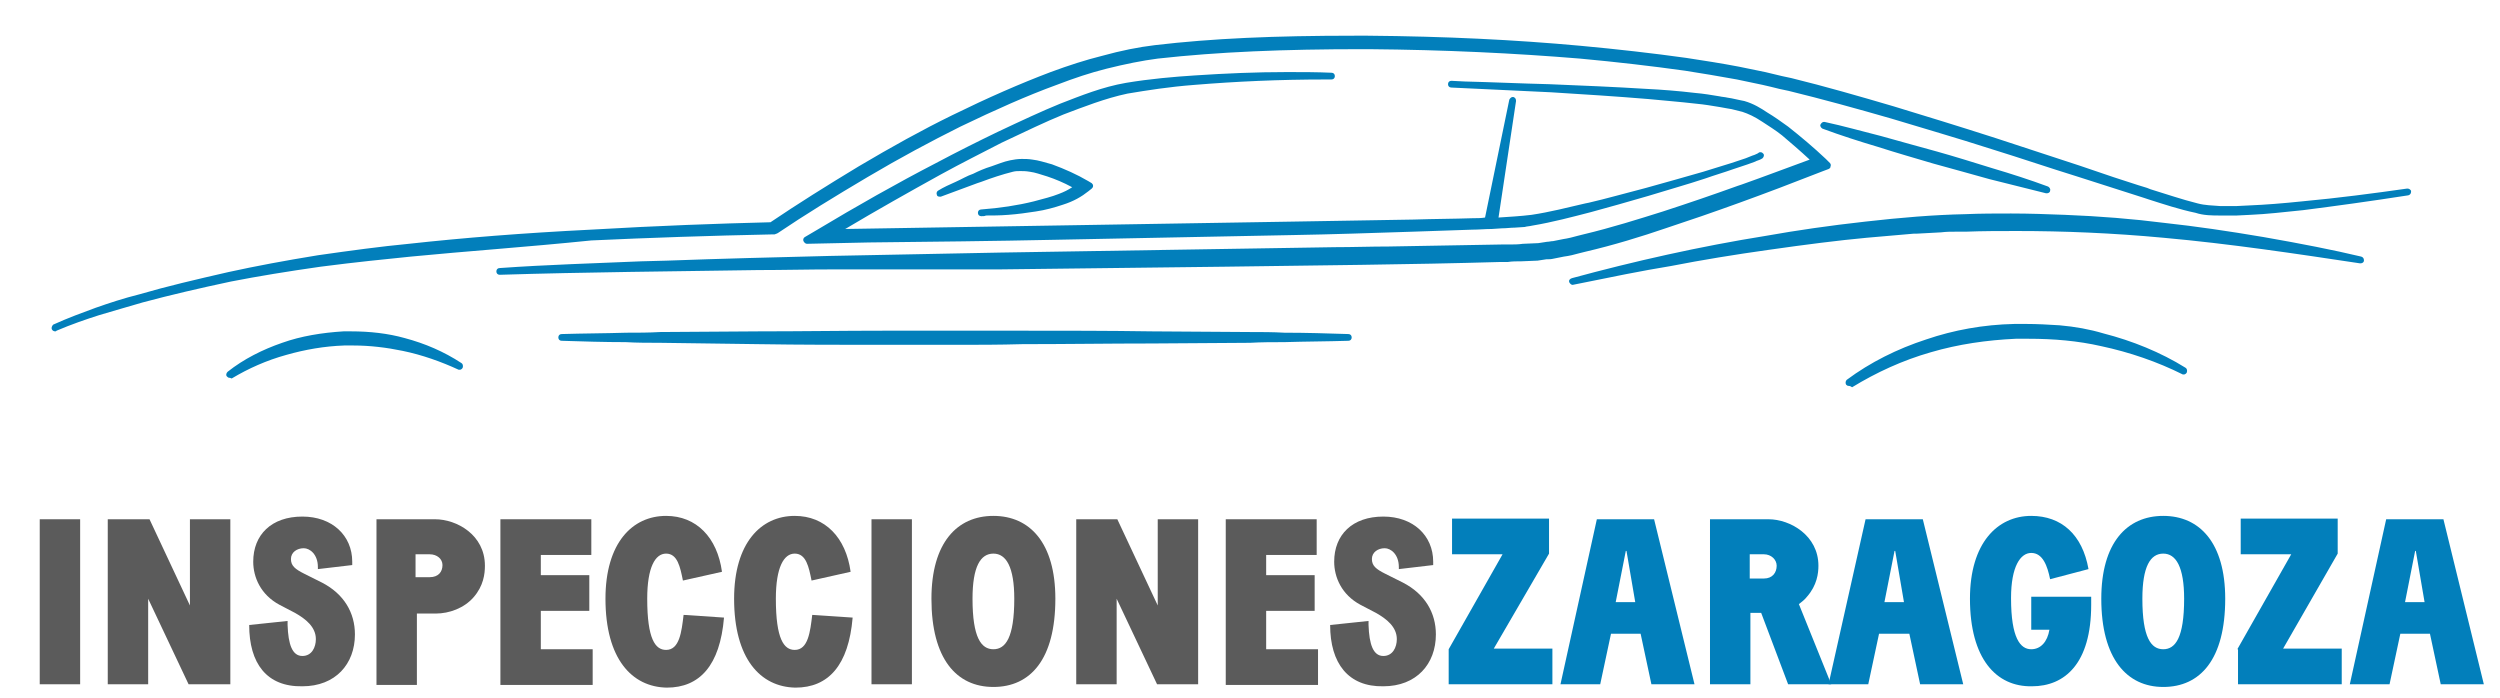
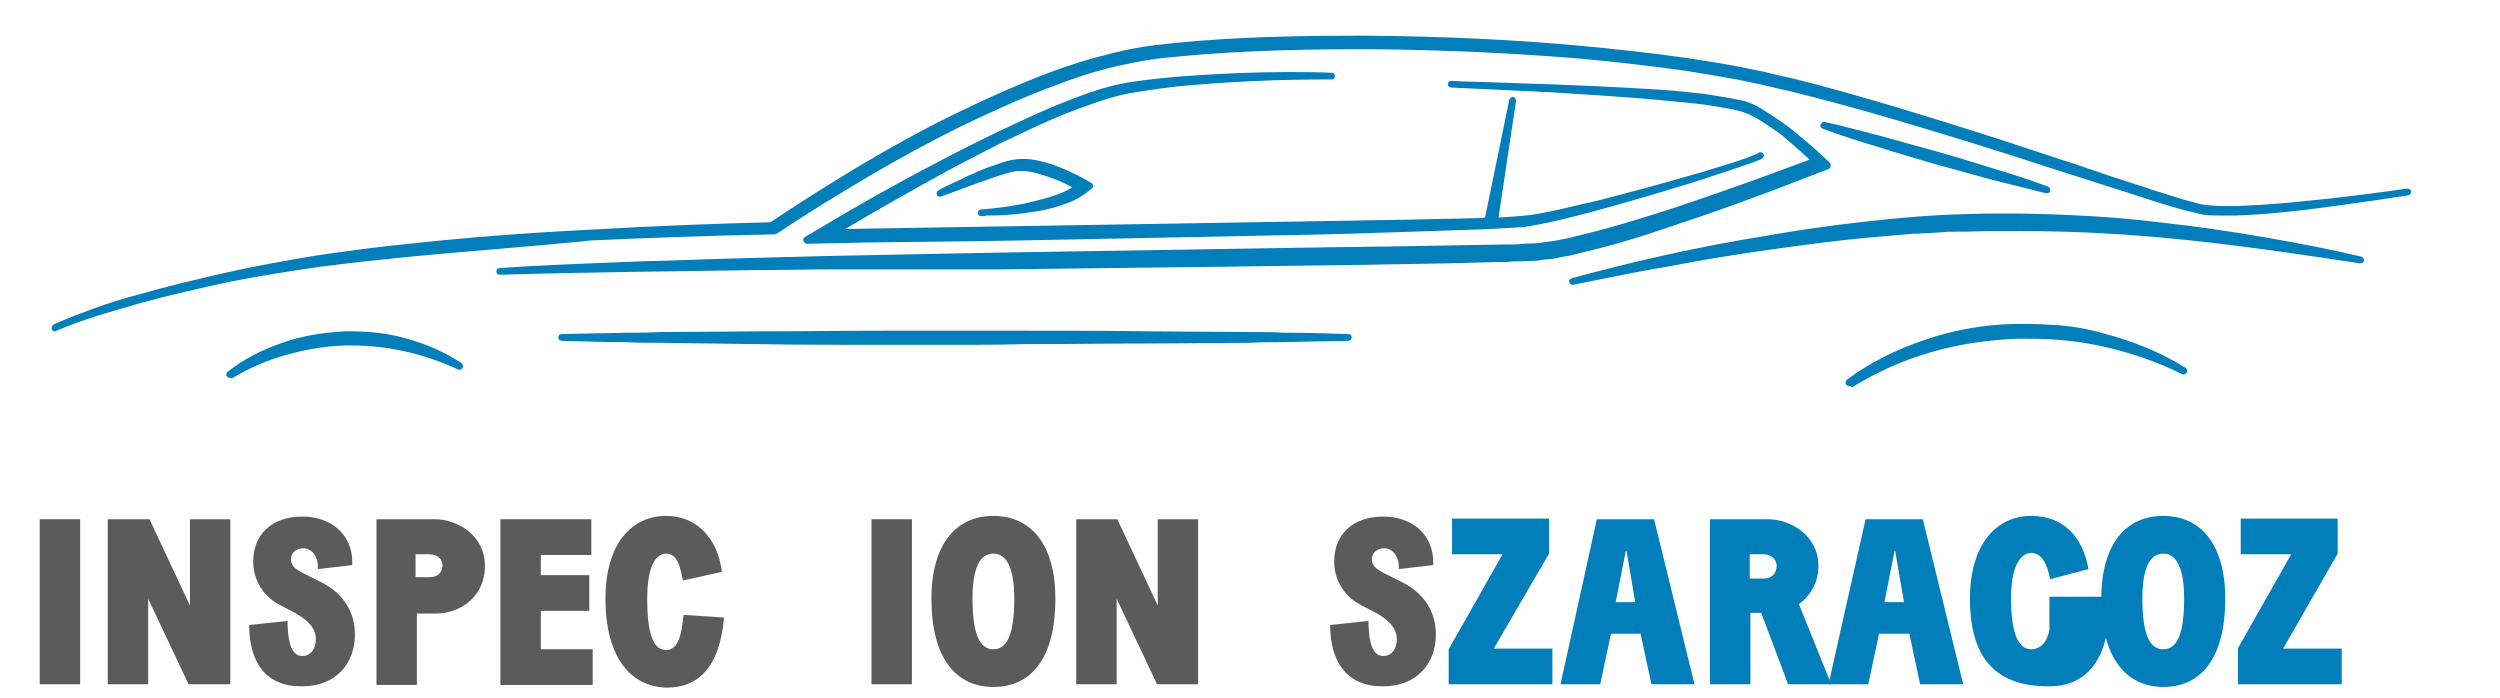
<svg xmlns="http://www.w3.org/2000/svg" id="OBJECTS" x="0px" y="0px" viewBox="0 0 371.2 103.6" style="enable-background:new 0 0 371.2 103.6;" xml:space="preserve">
  <style type="text/css">	.st0{fill:#027FBB;}	.st1{enable-background:new    ;}	.st2{fill:#5B5B5B;}</style>
  <path class="st0" d="M274.5,57.3c-0.2,0-0.3-0.1-0.4-0.2c-0.1-0.2-0.1-0.5,0.1-0.7c3.5-2.6,7.5-4.6,11.8-6c4.1-1.4,8.5-2.2,13.1-2.3 c0.6,0,1.1,0,1.7,0c1.7,0,3.4,0.1,5,0.2c2.3,0.2,4.5,0.6,6.5,1.2c4.3,1.1,8.5,2.8,12.2,5.1c0.2,0.1,0.3,0.4,0.2,0.7 c-0.1,0.2-0.3,0.3-0.4,0.3c-0.1,0-0.1,0-0.2,0c-3.8-1.9-7.9-3.3-12.1-4.2c-3.5-0.8-7.1-1.1-10.8-1.1c-0.6,0-1.3,0-1.9,0 c-4.3,0.2-8.5,0.8-12.6,2c-4.2,1.2-8.1,3-11.7,5.2C274.7,57.3,274.6,57.3,274.5,57.3L274.5,57.3z M34.1,56.1c-0.2,0-0.3-0.1-0.4-0.2 c-0.2-0.2-0.1-0.5,0.1-0.7c2.4-1.9,5.2-3.3,8.1-4.3c2.8-1,5.9-1.5,9.1-1.7c0.4,0,0.8,0,1.1,0c2.8,0,5.5,0.3,8,1c3,0.8,5.8,2,8.4,3.7 c0.2,0.1,0.3,0.4,0.2,0.7c-0.1,0.2-0.3,0.3-0.4,0.3c-0.1,0-0.1,0-0.2,0c-2.6-1.2-5.4-2.2-8.3-2.8c-2.4-0.5-4.9-0.8-7.3-0.8 c-0.5,0-0.9,0-1.4,0c-2.9,0.1-5.8,0.6-8.6,1.4c-2.9,0.8-5.6,2-8.1,3.5C34.2,56.1,34.1,56.1,34.1,56.1L34.1,56.1z M141.7,51.2 c-3.4,0-6.9,0-10.3,0c-6.3,0-12.6,0-18.8-0.1L98,50.9c-1.7,0-3.4,0-5.1-0.1c-3.2,0-6.3-0.1-9.5-0.2c-0.3,0-0.5-0.2-0.5-0.5 s0.2-0.5,0.5-0.5c3.2-0.1,6.4-0.1,9.6-0.2c1.7,0,3.3,0,5-0.1l14.6-0.1c6.3,0,12.5-0.1,18.8-0.1c3.5,0,6.9,0,10.4,0 c3.3,0,6.6,0,9.9,0c6.4,0,12.9,0,19.3,0.1l14.6,0.1c1.7,0,3.4,0,5.1,0.1c3.2,0,6.4,0.1,9.5,0.2c0.3,0,0.5,0.2,0.5,0.5 s-0.2,0.5-0.5,0.5c-3.2,0.1-6.3,0.1-9.5,0.2c-1.7,0-3.4,0-5.1,0.1l-14.6,0.1c-6.4,0-12.8,0.1-19.2,0.1 C148.4,51.2,145.1,51.2,141.7,51.2L141.7,51.2L141.7,51.2z M8.2,49.2c-0.2,0-0.4-0.1-0.5-0.3c-0.1-0.2,0-0.5,0.2-0.7 c2.2-1,4.4-1.8,6.3-2.5c2-0.7,4.1-1.4,6.5-2c4.1-1.2,8.4-2.2,13.2-3.3c4.1-0.9,8.4-1.7,13.3-2.5c4.9-0.7,9.3-1.3,13.5-1.7 c8.2-0.9,17-1.6,27-2.1c10.3-0.6,18.8-0.9,26.7-1.1c4-2.7,8.3-5.4,13.1-8.3c4.9-2.9,9.4-5.4,13.9-7.6c5.3-2.6,10.1-4.7,14.6-6.4 c2.7-1,5.2-1.8,7.6-2.4c2.9-0.8,5.4-1.3,7.9-1.6c8.5-1,17.7-1.4,29.6-1.4h2c11.5,0.1,21.8,0.6,31.6,1.5c5.4,0.5,10.7,1.1,15.7,1.8 c2.6,0.4,5.2,0.8,7.8,1.3l3.9,0.8c0.8,0.2,1.7,0.4,2.5,0.6l1.4,0.3c4.9,1.2,10.1,2.7,15.2,4.2c4.6,1.4,9.5,2.9,15.1,4.7 c4.2,1.4,8.3,2.7,12.5,4.1l5,1.7c1.6,0.5,3.3,1.1,5,1.6l0.5,0.2c2.3,0.7,4.6,1.5,7,2.1c1.1,0.3,2.2,0.3,3.4,0.4h0.4h1.9l2-0.1 c2.4-0.1,4.9-0.3,7.8-0.6c5.4-0.5,10.7-1.2,15.6-1.9c0,0,0,0,0.1,0c0.2,0,0.5,0.2,0.5,0.4c0,0.3-0.1,0.5-0.4,0.6 c-5.8,0.9-10.9,1.6-15.6,2.2c-2.9,0.3-5.5,0.6-7.9,0.7l-2,0.1l-2,0h-0.4c-1.2,0-2.5,0-3.7-0.4c-2.4-0.5-4.8-1.3-7-2l-0.6-0.2 c-2.5-0.8-5-1.6-7.5-2.4l-2.5-0.8c-4.2-1.3-8.3-2.7-12.5-4c-5.6-1.8-10.5-3.2-15.1-4.6c-5.2-1.5-10.3-2.9-15.2-4.1l-1.4-0.3 c-0.8-0.2-1.6-0.4-2.5-0.6l-3.8-0.8c-2.7-0.5-5.2-0.9-7.7-1.3c-5-0.7-10.2-1.3-15.6-1.8c-9.7-0.8-20-1.3-31.4-1.4h-0.8 c-11.8,0-21.5,0.4-30.5,1.4c-2.3,0.3-4.8,0.8-7.6,1.5c-2.4,0.6-4.8,1.4-7.4,2.4c-4.4,1.6-9.1,3.7-14.3,6.2 c-4.4,2.2-8.9,4.6-13.8,7.5c-4.9,2.9-9.3,5.6-13.3,8.3l-0.2,0.1c-0.1,0-0.2,0.1-0.3,0.1h-0.2c-9.5,0.2-18.4,0.5-27,0.9 C78,36.7,69.2,37.3,61,38.1c-3.9,0.4-8,0.8-13.4,1.5c-4.9,0.7-9.2,1.4-13.3,2.2c-4.7,1-9,2-13.1,3.1c-2,0.6-4.2,1.2-6.5,1.9 c-1.9,0.6-4.2,1.4-6.3,2.3C8.3,49.2,8.3,49.2,8.2,49.2L8.2,49.2z M233.5,42.3c-0.2,0-0.4-0.2-0.5-0.4c-0.1-0.3,0.1-0.5,0.4-0.6 c9.2-2.5,18.9-4.7,28.9-6.3c4.5-0.8,9.3-1.5,14.7-2.1c5.3-0.6,10.1-1,14.8-1.1c2.3-0.1,4.6-0.1,6.8-0.1c2.7,0,5.4,0.1,8,0.2 c5.1,0.2,10.1,0.6,14.8,1.2c4.6,0.5,9.4,1.2,14.7,2.1c5.7,1,10.3,1.9,14.5,2.9c0.3,0.1,0.4,0.3,0.4,0.6c0,0.2-0.2,0.4-0.5,0.4 c0,0,0,0-0.1,0c-9.3-1.4-19.2-2.9-29.2-3.8c-7.5-0.7-14.8-1-21.7-1c-2.6,0-5.1,0-7.6,0.1c-0.5,0-0.9,0-1.4,0c-0.8,0-1.5,0-2.3,0.1 l-3.7,0.2l-0.4,0c-2.3,0.2-4.6,0.4-6.9,0.6c-4.3,0.4-9,1-14.6,1.8c-5,0.7-9.9,1.5-14.5,2.4C243.8,40.2,239.4,41.1,233.5,42.3 C233.6,42.3,233.5,42.3,233.5,42.3L233.5,42.3z M74.2,40.8c-0.3,0-0.5-0.2-0.5-0.5s0.2-0.5,0.5-0.5c7-0.5,14.1-0.7,21-1l3.8-0.1 c8.1-0.3,16.2-0.5,24.2-0.7l25.4-0.5l49.6-0.8c2.7,0,5.3-0.1,8-0.1c5.5-0.1,11.2-0.2,16.8-0.3l1.1,0c0.7,0,1.3,0,2-0.1l2.3-0.1 l1.3-0.2c0.3,0,0.6-0.1,0.9-0.1l1.5-0.3c0.7-0.1,1.5-0.3,2.2-0.5l0.8-0.2c4.2-1,8.3-2.3,11.8-3.4c3.7-1.2,7.5-2.5,11.1-3.8l0.6-0.2 c3.4-1.2,6.8-2.5,10.1-3.7c-1.4-1.3-2.8-2.5-4.1-3.6c-1-0.8-2-1.4-2.9-2c-1.2-0.8-2.1-1.2-3-1.5l-0.4-0.1l-1.2-0.3l-0.6-0.1 c-0.4-0.1-0.7-0.1-1.1-0.2c-1.2-0.2-2.4-0.4-3.5-0.5c-2.6-0.3-5.2-0.5-7.2-0.7c-4.8-0.4-9.6-0.7-14.4-1L215.5,13 c-0.3,0-0.5-0.2-0.5-0.5c0-0.3,0.2-0.5,0.5-0.5l2,0.1c4.1,0.1,8.3,0.3,12.5,0.4c4.9,0.2,9.7,0.4,14.5,0.7c2.1,0.1,4.7,0.3,7.2,0.6 c1.2,0.1,2.4,0.3,3.6,0.5c0.4,0.1,0.8,0.1,1.2,0.2l0.6,0.1l1.4,0.3L259,15c1.4,0.4,2.5,1.1,3.4,1.7c1,0.6,2,1.3,3.1,2.1 c1.9,1.5,3.8,3.1,5.6,4.8l0.6,0.6c0.1,0.1,0.2,0.3,0.1,0.5c0,0.2-0.1,0.3-0.3,0.4l-0.8,0.3c-8.9,3.5-16.4,6.2-23.4,8.5 c-3.5,1.2-7.7,2.5-12,3.5l-0.8,0.2c-0.7,0.2-1.5,0.4-2.3,0.5l-1.5,0.3c-0.4,0.1-0.7,0.1-1.1,0.1l-1.3,0.2l-2.4,0.1 c-0.7,0-1.4,0-2,0.1l-1.1,0c-13.7,0.4-27.5,0.5-40.9,0.7l-33.4,0.4L123.8,40c-3.8,0-7.6,0.1-11.3,0.1C99.9,40.3,87,40.4,74.2,40.8 C74.2,40.9,74.2,40.9,74.2,40.8L74.2,40.8z M119.8,36.2c-0.2,0-0.4-0.2-0.5-0.4c-0.1-0.2,0-0.5,0.2-0.6l1.7-1c6-3.6,12-7,17.8-10 c3.2-1.7,6.2-3.2,9.1-4.6c3.6-1.7,6.6-3.1,9.3-4.2c3.1-1.2,6.3-2.5,9.8-3.1c3.6-0.6,7.1-0.9,10.2-1.1c4.5-0.3,9.1-0.5,13.7-0.5 c2.2,0,4.4,0,6.6,0.1c0.3,0,0.5,0.2,0.5,0.5c0,0.3-0.2,0.5-0.5,0.5h-0.8c-7,0-13.4,0.3-19.5,0.8c-3.9,0.3-7,0.8-10,1.3 c-3.3,0.7-6.6,2-9.5,3.1c-2.7,1.1-5.6,2.5-9.2,4.2c-2.9,1.5-5.9,3-9,4.7c-4.7,2.6-9.5,5.3-14.2,8.1l66.7-1.1l17.7-0.3 c2.9-0.1,5.9-0.1,8.8-0.2c0.6,0,1.2,0,1.8-0.1l3.6-17.5c0.1-0.2,0.3-0.4,0.5-0.4c0,0,0.1,0,0.1,0c0.3,0.1,0.4,0.3,0.4,0.6l-2.6,17.3 c1.5-0.1,3.3-0.2,4.9-0.4c2.7-0.4,5.4-1.1,8-1.7l0.5-0.1c2.6-0.6,5.4-1.4,8.5-2.2c2.9-0.8,5.7-1.6,8.5-2.4l4.2-1.3l2.1-0.7l1-0.4 l0.3-0.1c0.2-0.1,0.5-0.2,0.6-0.3c0.1-0.1,0.2-0.1,0.3-0.1c0.2,0,0.3,0.1,0.4,0.2c0.2,0.2,0.1,0.5-0.1,0.7c-0.3,0.2-0.6,0.3-0.9,0.4 l-0.2,0.1l-1.1,0.4l-2.1,0.7c-1.4,0.5-2.8,0.9-4.2,1.4c-2.7,0.9-5.6,1.7-8.5,2.6c-3.1,0.9-5.9,1.7-8.5,2.4c-2.7,0.7-5.7,1.5-8.7,2 c-0.4,0.1-0.8,0.1-1.1,0.2l-1.5,0.1c-0.6,0-1.2,0.1-1.9,0.1l-1.5,0.1c-1,0-1.9,0.1-2.9,0.1c-2.9,0.1-5.9,0.2-8.8,0.3 c-6.1,0.2-12,0.4-17.7,0.5l-35.3,0.7c-9.3,0.2-18.7,0.3-27.8,0.4L119.8,36.2L119.8,36.2z M145.7,32.1c-0.3,0-0.5-0.2-0.5-0.5 s0.2-0.5,0.5-0.5c2.7-0.2,5.4-0.6,7.8-1.2c1.5-0.4,2.7-0.7,3.7-1.1c0.8-0.3,1.4-0.6,2-1c-1.3-0.7-2.5-1.2-3.7-1.6 c-1-0.3-1.8-0.6-2.6-0.7c-0.6-0.1-1-0.1-1.4-0.1c-0.4,0-0.7,0-1.1,0.1c-1.6,0.4-3.1,0.9-4.7,1.5l-0.6,0.2l-2.7,1l-2.7,1 c-0.1,0-0.1,0-0.2,0c-0.2,0-0.4-0.1-0.4-0.3c-0.1-0.2,0-0.5,0.2-0.6c0.8-0.5,1.7-0.9,2.6-1.3s1.7-0.9,2.6-1.2 c0.8-0.4,1.7-0.8,2.7-1.1c0.9-0.3,1.8-0.7,2.8-0.9c0.5-0.1,1.1-0.2,1.7-0.2c0.5,0,1,0,1.6,0.1c0.9,0.1,1.8,0.4,2.9,0.7 c1.9,0.7,3.7,1.5,5.4,2.5l0.5,0.3c0.1,0.1,0.2,0.2,0.2,0.4c0,0.2-0.1,0.3-0.2,0.4l-0.5,0.4c-1,0.8-2.2,1.5-3.8,2 c-1.2,0.4-2.6,0.8-4,1c-1.3,0.2-2.7,0.4-4.1,0.5c-1.3,0.1-2.3,0.1-3.3,0.1C146.2,32.1,146,32.1,145.7,32.1L145.7,32.1z M303.9,28.7 c0,0-0.1,0-0.1,0c-2.8-0.7-5.6-1.4-8.4-2.1c-2.9-0.8-5.7-1.6-8.3-2.3c-2.7-0.8-5.5-1.6-8.3-2.5c-2.7-0.8-5.5-1.7-8.2-2.7 c-0.2-0.1-0.4-0.4-0.3-0.6c0.1-0.2,0.3-0.4,0.5-0.4c0,0,0.1,0,0.1,0c2.8,0.6,5.6,1.4,8.4,2.1c2.9,0.8,5.7,1.6,8.3,2.3 c2.5,0.7,5.4,1.6,8.3,2.5c2.7,0.8,5.5,1.7,8.2,2.7c0.2,0.1,0.4,0.4,0.3,0.6C304.4,28.6,304.1,28.7,303.9,28.7z" />
  <path class="st0" d="M34.2,41.4c-4.4,0.9-8.8,1.9-13.2,3.1c-2.2,0.6-4.3,1.2-6.5,1.9c-2.1,0.7-4.3,1.4-6.4,2.3 c2.1-0.9,4.2-1.7,6.3-2.5s4.3-1.4,6.5-2c4.3-1.2,8.7-2.3,13.1-3.3c4.4-0.9,8.9-1.7,13.3-2.5c4.5-0.7,8.9-1.3,13.4-1.7 c9-0.9,18-1.6,27-2.1c8.9-0.5,17.9-0.9,26.9-1.1c4.3-2.9,8.7-5.7,13.2-8.4c4.5-2.7,9.2-5.2,13.9-7.6c4.7-2.4,9.5-4.5,14.5-6.4 c2.5-0.9,5-1.8,7.6-2.4c2.6-0.7,5.2-1.2,7.8-1.6c10.5-1.2,21.1-1.4,31.6-1.4c10.5,0.1,21.1,0.5,31.6,1.5c5.2,0.4,10.5,1.1,15.7,1.8 c2.6,0.4,5.2,0.9,7.8,1.3l3.9,0.8c1.3,0.3,2.6,0.6,3.8,0.9c5.1,1.3,10.2,2.7,15.2,4.2c5,1.5,10.1,3.1,15.1,4.7c5,1.6,10,3.3,15,4.9 c2.5,0.8,5,1.7,7.5,2.5s5,1.6,7.5,2.2c1.3,0.3,2.6,0.4,3.9,0.4l2,0l2-0.1c2.6-0.1,5.2-0.4,7.9-0.6c5.2-0.5,10.5-1.2,15.6-1.9 c-5.2,0.8-10.4,1.6-15.6,2.2c-2.6,0.3-5.2,0.5-7.9,0.7l-2,0.1l-2,0c-1.3,0-2.7,0-4-0.4c-2.6-0.6-5.1-1.4-7.6-2.1 c-2.5-0.8-5-1.6-7.5-2.4c-5-1.6-10-3.2-15-4.8c-5-1.6-10-3.1-15.1-4.6c-5-1.5-10.1-2.8-15.2-4.1c-1.3-0.3-2.5-0.6-3.8-0.9l-3.8-0.8 c-2.6-0.5-5.1-0.9-7.7-1.3c-5.2-0.8-10.4-1.3-15.6-1.8c-10.4-0.9-20.9-1.3-31.4-1.4c-10.5,0-21,0.3-31.4,1.4 c-2.6,0.3-5.1,0.8-7.6,1.5s-5,1.5-7.4,2.4c-4.9,1.8-9.7,3.9-14.4,6.3c-4.7,2.3-9.3,4.9-13.8,7.5c-4.5,2.7-9,5.4-13.3,8.4l-0.2,0.1 h-0.2c-9,0.2-18,0.5-27,0.9c-9,0.4-18,1-27,1.9c-4.5,0.4-9,1-13.4,1.6C43.1,39.8,38.6,40.6,34.2,41.4L34.2,41.4z M321.3,33.5 c-4.9-0.6-9.8-1-14.8-1.2c-4.9-0.2-9.9-0.2-14.8,0c-4.9,0.2-9.9,0.6-14.8,1.1c-4.9,0.6-9.8,1.2-14.6,2.1c-9.7,1.7-19.4,3.7-28.9,6.3 c4.8-1,9.6-2,14.5-2.8c4.8-0.9,9.7-1.7,14.6-2.4c4.9-0.7,9.7-1.3,14.6-1.8c2.4-0.3,4.9-0.5,7.3-0.7l3.7-0.2c1.2-0.1,2.5-0.1,3.7-0.2 c9.8-0.4,19.6,0,29.4,0.9c9.8,0.9,19.5,2.3,29.2,3.8c-4.8-1.1-9.6-2-14.5-2.8C331.1,34.8,326.2,34.1,321.3,33.5L321.3,33.5z  M247.3,33.2c7.9-2.6,15.6-5.5,23.3-8.5l0.8-0.3l-0.6-0.6c-1.8-1.7-3.6-3.3-5.5-4.7c-1-0.7-2-1.4-3-2.1c-1-0.6-2.1-1.2-3.3-1.6 l-0.5-0.1l-0.5-0.1l-0.9-0.2c-0.6-0.1-1.2-0.2-1.8-0.3c-1.2-0.2-2.4-0.3-3.6-0.5c-2.4-0.2-4.8-0.4-7.2-0.6 c-4.8-0.3-9.6-0.5-14.5-0.7c-4.8-0.2-9.6-0.3-14.5-0.5l14.4,0.9c4.8,0.3,9.6,0.6,14.4,1c2.4,0.2,4.8,0.4,7.2,0.7 c1.2,0.1,2.4,0.3,3.6,0.5c0.6,0.1,1.2,0.2,1.8,0.3l0.9,0.2l0.4,0.1l0.4,0.1c1.1,0.4,2.1,0.9,3.1,1.6s2,1.3,2.9,2 c1.7,1.3,3.2,2.7,4.8,4.1c-3.6,1.4-7.2,2.7-10.8,4c-3.9,1.4-7.8,2.7-11.7,4c-3.9,1.3-7.9,2.5-11.9,3.4c-1,0.2-2,0.5-3,0.7l-1.5,0.3 c-0.5,0.1-1,0.1-1.5,0.2l-0.8,0.1l-0.8,0l-1.5,0.1c-1,0-2.1,0.1-3.1,0.1c-8.2,0.2-16.5,0.3-24.8,0.4l-24.8,0.4L148.5,38l-24.8,0.5 c-8.3,0.2-16.5,0.4-24.8,0.7c-8.3,0.3-16.5,0.6-24.8,1.1c16.5-0.5,33.1-0.6,49.6-0.8l24.8-0.2l24.8-0.3c16.5-0.2,33.1-0.3,49.6-0.7 c1,0,2.1,0,3.1-0.1l1.6-0.1l0.8,0l0.8-0.1c0.5-0.1,1.1-0.1,1.6-0.2l1.5-0.3c1-0.2,2-0.5,3.1-0.7C239.4,35.7,243.3,34.5,247.3,33.2 L247.3,33.2z M221.1,32.8c-0.7,0-1.4,0-2.2,0.1c-2.9,0.1-5.9,0.2-8.8,0.2l-17.7,0.3l-68.6,1.1c5.2-3.1,10.5-6.1,15.9-9 c3-1.6,6-3.2,9-4.7s6.1-3,9.2-4.2c3.1-1.3,6.3-2.5,9.6-3.2c3.3-0.6,6.7-1,10.1-1.3c6.7-0.6,13.5-0.8,20.3-0.8 c-6.8-0.2-13.6-0.1-20.3,0.4c-3.4,0.2-6.8,0.6-10.1,1.1c-3.4,0.6-6.6,1.9-9.7,3.1c-3.1,1.3-6.2,2.7-9.3,4.2s-6.1,3-9.1,4.6 c-6,3.2-11.9,6.5-17.7,10l-1.7,1l2,0c11.8-0.2,23.6-0.3,35.3-0.5l35.3-0.7c5.9-0.1,11.8-0.3,17.7-0.5c2.9-0.1,5.9-0.2,8.8-0.3 c1.5,0,2.9-0.1,4.4-0.2c0.7,0,1.5-0.1,2.2-0.2l1.1-0.1c0.4,0,0.7-0.1,1.1-0.2c2.9-0.5,5.8-1.2,8.6-2s5.7-1.5,8.5-2.4 s5.6-1.7,8.5-2.6c1.4-0.4,2.8-0.9,4.2-1.4l2.1-0.7l1-0.4c0.3-0.1,0.7-0.2,1-0.5c-0.3,0.2-0.7,0.3-1,0.4l-1,0.4l-2.1,0.7l-4.2,1.3 c-2.8,0.8-5.7,1.6-8.5,2.4s-5.7,1.5-8.5,2.2c-2.9,0.7-5.7,1.4-8.6,1.9c-1.8,0.2-3.7,0.3-5.6,0.4l2.7-17.9L221.1,32.8L221.1,32.8z  M287.4,23.1c-2.8-0.8-5.5-1.6-8.3-2.3c-2.8-0.8-5.6-1.5-8.4-2.1c2.7,0.9,5.5,1.8,8.2,2.7c2.8,0.9,5.5,1.7,8.3,2.5 c2.8,0.8,5.5,1.6,8.3,2.3c2.8,0.8,5.6,1.5,8.4,2.1c-2.7-0.9-5.5-1.8-8.2-2.7C293,24.7,290.2,23.9,287.4,23.1z M51,49.7 c-3,0.1-6.1,0.7-8.9,1.7c-2.9,1-5.6,2.4-8,4.2c2.6-1.5,5.4-2.7,8.2-3.5c2.8-0.8,5.8-1.3,8.7-1.4c3-0.1,5.9,0.1,8.8,0.7 c2.9,0.6,5.7,1.5,8.5,2.8c-2.5-1.6-5.3-2.8-8.3-3.6C57.1,49.9,54,49.6,51,49.7L51,49.7z M305.6,48.7c-2.2-0.2-4.4-0.3-6.6-0.2 c-4.4,0.2-8.8,0.9-12.9,2.3c-4.2,1.4-8.1,3.4-11.6,6c3.7-2.3,7.7-4,11.9-5.2c4.1-1.2,8.4-1.9,12.7-2.1c4.3-0.2,8.6,0.2,12.9,1.1 c4.2,0.9,8.3,2.3,12.2,4.3c-3.7-2.3-7.8-4-12.1-5C310,49.3,307.8,49,305.6,48.7L305.6,48.7z M153.6,30.4c-2.6,0.6-5.2,1-7.9,1.2 c1.3,0,2.7,0,4-0.1c1.3-0.1,2.7-0.3,4-0.5c1.3-0.2,2.6-0.5,3.9-1c1.3-0.5,2.6-1,3.7-1.9l0.5-0.4l-0.5-0.3c-1.7-1-3.4-1.9-5.2-2.5 c-0.9-0.3-1.9-0.6-2.9-0.7c-1-0.1-2-0.2-3,0.1c-1,0.2-1.9,0.6-2.8,0.9s-1.8,0.7-2.6,1.1c-0.9,0.4-1.7,0.8-2.6,1.2 c-0.9,0.4-1.7,0.9-2.5,1.3l2.7-1l2.7-1c1.8-0.6,3.6-1.3,5.4-1.7c0.9-0.2,1.8-0.1,2.7,0c0.9,0.1,1.8,0.4,2.7,0.7 c1.6,0.5,3.1,1.2,4.5,2c-0.9,0.6-1.8,1.1-2.8,1.5C156.2,29.7,154.9,30.1,153.6,30.4L153.6,30.4z M170.9,49.8 c-9.7-0.1-19.4-0.1-29.1-0.1c-9.7,0-19.4,0-29.2,0.1L98,50c-4.9,0.1-9.7,0.1-14.6,0.2c4.9,0.1,9.7,0.2,14.6,0.2l14.6,0.1 c9.7,0.1,19.4,0.1,29.2,0.1c9.7,0,19.4,0,29.1-0.1l14.6-0.1c4.9-0.1,9.7-0.1,14.6-0.2c-4.9-0.1-9.7-0.2-14.6-0.2L170.9,49.8 L170.9,49.8z" />
  <g class="st1">
    <path class="st2" d="M5.9,77.1h6v24.5h-6V77.1z" />
    <path class="st2" d="M16.1,77.1h6.1l6,12.8V77.1h6v24.5H28l-6-12.7v12.7h-6V77.1z" />
    <path class="st2" d="M37,92.8l5.7-0.6c0,0.1,0,0.3,0,0.6c0.1,2.9,0.7,4.6,2.2,4.6c1.4,0,2-1.3,2-2.5c0-1.8-1.5-3-3.1-3.9l-2.3-1.2  c-2.8-1.5-3.9-4.1-3.9-6.4c0-4,2.7-6.7,7.3-6.7c4.4,0,7.4,2.8,7.4,6.7v0.5l-5.1,0.6c0-0.1,0-0.2,0-0.3c0-1.9-1.2-2.8-2.1-2.8  c-1,0-1.9,0.6-1.9,1.6c0,1,0.6,1.5,2,2.2l2.6,1.3c3.3,1.7,4.9,4.5,4.9,7.7c0,4.4-2.9,7.7-7.8,7.7C39.6,102,37,98.5,37,92.8z" />
    <path class="st2" d="M55.8,77.1h8.8c3.2,0,7.4,2.3,7.4,6.9c0,1.2-0.2,3-1.7,4.7c-1.4,1.6-3.6,2.4-5.6,2.4h-2.8v10.6h-6V77.1z   M61.7,85.7h2.1c1.3,0,1.9-0.8,1.9-1.8c0-0.9-0.8-1.6-1.9-1.6h-2.1V85.7z" />
    <path class="st2" d="M74.3,77.1h13.5v5.3h-7.5v3h7.2v5.3h-7.2v5.7H88v5.3H74.3V77.1z" />
    <path class="st2" d="M89.9,88.9c0-8.3,4-12.3,9-12.3c4.5,0,7.6,3.2,8.3,8.3l-5.8,1.3c-0.4-2-0.8-4-2.5-4c-1.6,0-2.8,2-2.8,6.7  c0,6,1.2,7.6,2.8,7.6c2,0,2.3-2.7,2.6-5.2l6,0.4c-0.6,7.1-3.6,10.4-8.5,10.4C93.8,102,89.9,97.8,89.9,88.9z" />
-     <path class="st2" d="M109,88.9c0-8.3,4-12.3,9-12.3c4.5,0,7.6,3.2,8.3,8.3l-5.8,1.3c-0.4-2-0.8-4-2.5-4c-1.6,0-2.8,2-2.8,6.7  c0,6,1.2,7.6,2.8,7.6c2,0,2.3-2.7,2.6-5.2l6,0.4c-0.6,7.1-3.6,10.4-8.5,10.4C112.9,102,109,97.8,109,88.9z" />
    <path class="st2" d="M129.4,77.1h6v24.5h-6V77.1z" />
    <path class="st2" d="M138.3,88.9c0-8.3,3.8-12.3,9.2-12.3c5.4,0,9.2,4,9.2,12.3c0,9-3.7,13.1-9.2,13.1S138.3,97.8,138.3,88.9z   M150.6,88.9c0-4.7-1.2-6.7-3.1-6.7c-1.9,0-3.1,1.9-3.1,6.7c0,5.8,1.3,7.5,3.1,7.5C149.3,96.4,150.6,94.7,150.6,88.9z" />
    <path class="st2" d="M159.8,77.1h6.1l6,12.8V77.1h6v24.5h-6.1l-6-12.7v12.7h-6V77.1z" />
-     <path class="st2" d="M182,77.1h13.5v5.3h-7.5v3h7.2v5.3h-7.2v5.7h7.7v5.3H182V77.1z" />
    <path class="st2" d="M197.5,92.8l5.7-0.6c0,0.1,0,0.3,0,0.6c0.1,2.9,0.7,4.6,2.2,4.6c1.4,0,2-1.3,2-2.5c0-1.8-1.5-3-3.1-3.9  l-2.3-1.2c-2.8-1.5-3.9-4.1-3.9-6.4c0-4,2.7-6.7,7.3-6.7c4.4,0,7.4,2.8,7.4,6.7v0.5l-5.1,0.6c0-0.1,0-0.2,0-0.3  c0-1.9-1.2-2.8-2.1-2.8c-1,0-1.9,0.6-1.9,1.6c0,1,0.6,1.5,2,2.2l2.6,1.3c3.3,1.7,4.9,4.5,4.9,7.7c0,4.4-2.9,7.7-7.8,7.7  C200.2,102,197.5,98.5,197.5,92.8z" />
  </g>
  <g class="st1">
    <path class="st0" d="M215.1,96.4l8-14.1h-7.5v-5.3h14.4v5.2l-8.2,14.1h8.7v5.3h-15.4V96.4z" />
    <path class="st0" d="M237.1,77.1h8.5l6,24.5h-6.4l-1.6-7.5h-4.4l-1.6,7.5h-5.9L237.1,77.1z M239.9,89.4h2.9l-1.3-7.6h-0.1  L239.9,89.4z" />
    <path class="st0" d="M253.8,77.1h8.8c3.2,0,7.4,2.4,7.4,6.9c0,1.1-0.2,2.9-1.7,4.6c-0.3,0.4-0.8,0.8-1.2,1.1l4.8,11.9h-6.4l-4-10.6  h-1.6v10.6h-6V77.1z M259.8,85.9h2.1c1.3,0,1.9-0.9,1.9-1.9c0-0.9-0.8-1.7-1.9-1.7h-2.1V85.9z" />
    <path class="st0" d="M277,77.1h8.5l6,24.5h-6.4l-1.6-7.5H279l-1.6,7.5h-5.9L277,77.1z M279.8,89.4h2.9l-1.3-7.6h-0.1L279.8,89.4z" />
-     <path class="st0" d="M292.5,88.9c0-8.3,4.1-12.3,9.1-12.3c4.5,0,7.6,2.8,8.5,7.9l-5.7,1.5c-0.4-2-1.1-3.9-2.8-3.9c-1.6,0-3,2-3,6.7  c0,6,1.4,7.6,3,7.6c1.4,0,2.4-1.1,2.7-2.9h-2.7v-4.9h8.9v1.2c0,8.7-3.9,12.1-8.8,12.1C296.4,102,292.5,97.8,292.5,88.9z" />
+     <path class="st0" d="M292.5,88.9c0-8.3,4.1-12.3,9.1-12.3c4.5,0,7.6,2.8,8.5,7.9l-5.7,1.5c-0.4-2-1.1-3.9-2.8-3.9c-1.6,0-3,2-3,6.7  c0,6,1.4,7.6,3,7.6c1.4,0,2.4-1.1,2.7-2.9v-4.9h8.9v1.2c0,8.7-3.9,12.1-8.8,12.1C296.4,102,292.5,97.8,292.5,88.9z" />
    <path class="st0" d="M312,88.9c0-8.3,3.8-12.3,9.2-12.3c5.4,0,9.2,4,9.2,12.3c0,9-3.7,13.1-9.2,13.1C315.8,102,312,97.8,312,88.9z   M324.3,88.9c0-4.7-1.2-6.7-3.1-6.7c-1.9,0-3.1,1.9-3.1,6.7c0,5.8,1.3,7.5,3.1,7.5C323,96.4,324.3,94.7,324.3,88.9z" />
    <path class="st0" d="M332.2,96.4l8-14.1h-7.5v-5.3h14.4v5.2L339,96.3h8.7v5.3h-15.4V96.4z" />
-     <path class="st0" d="M354.3,77.1h8.5l6,24.5h-6.4l-1.6-7.5h-4.4l-1.6,7.5h-5.9L354.3,77.1z M357.1,89.4h2.9l-1.3-7.6h-0.1  L357.1,89.4z" />
  </g>
</svg>